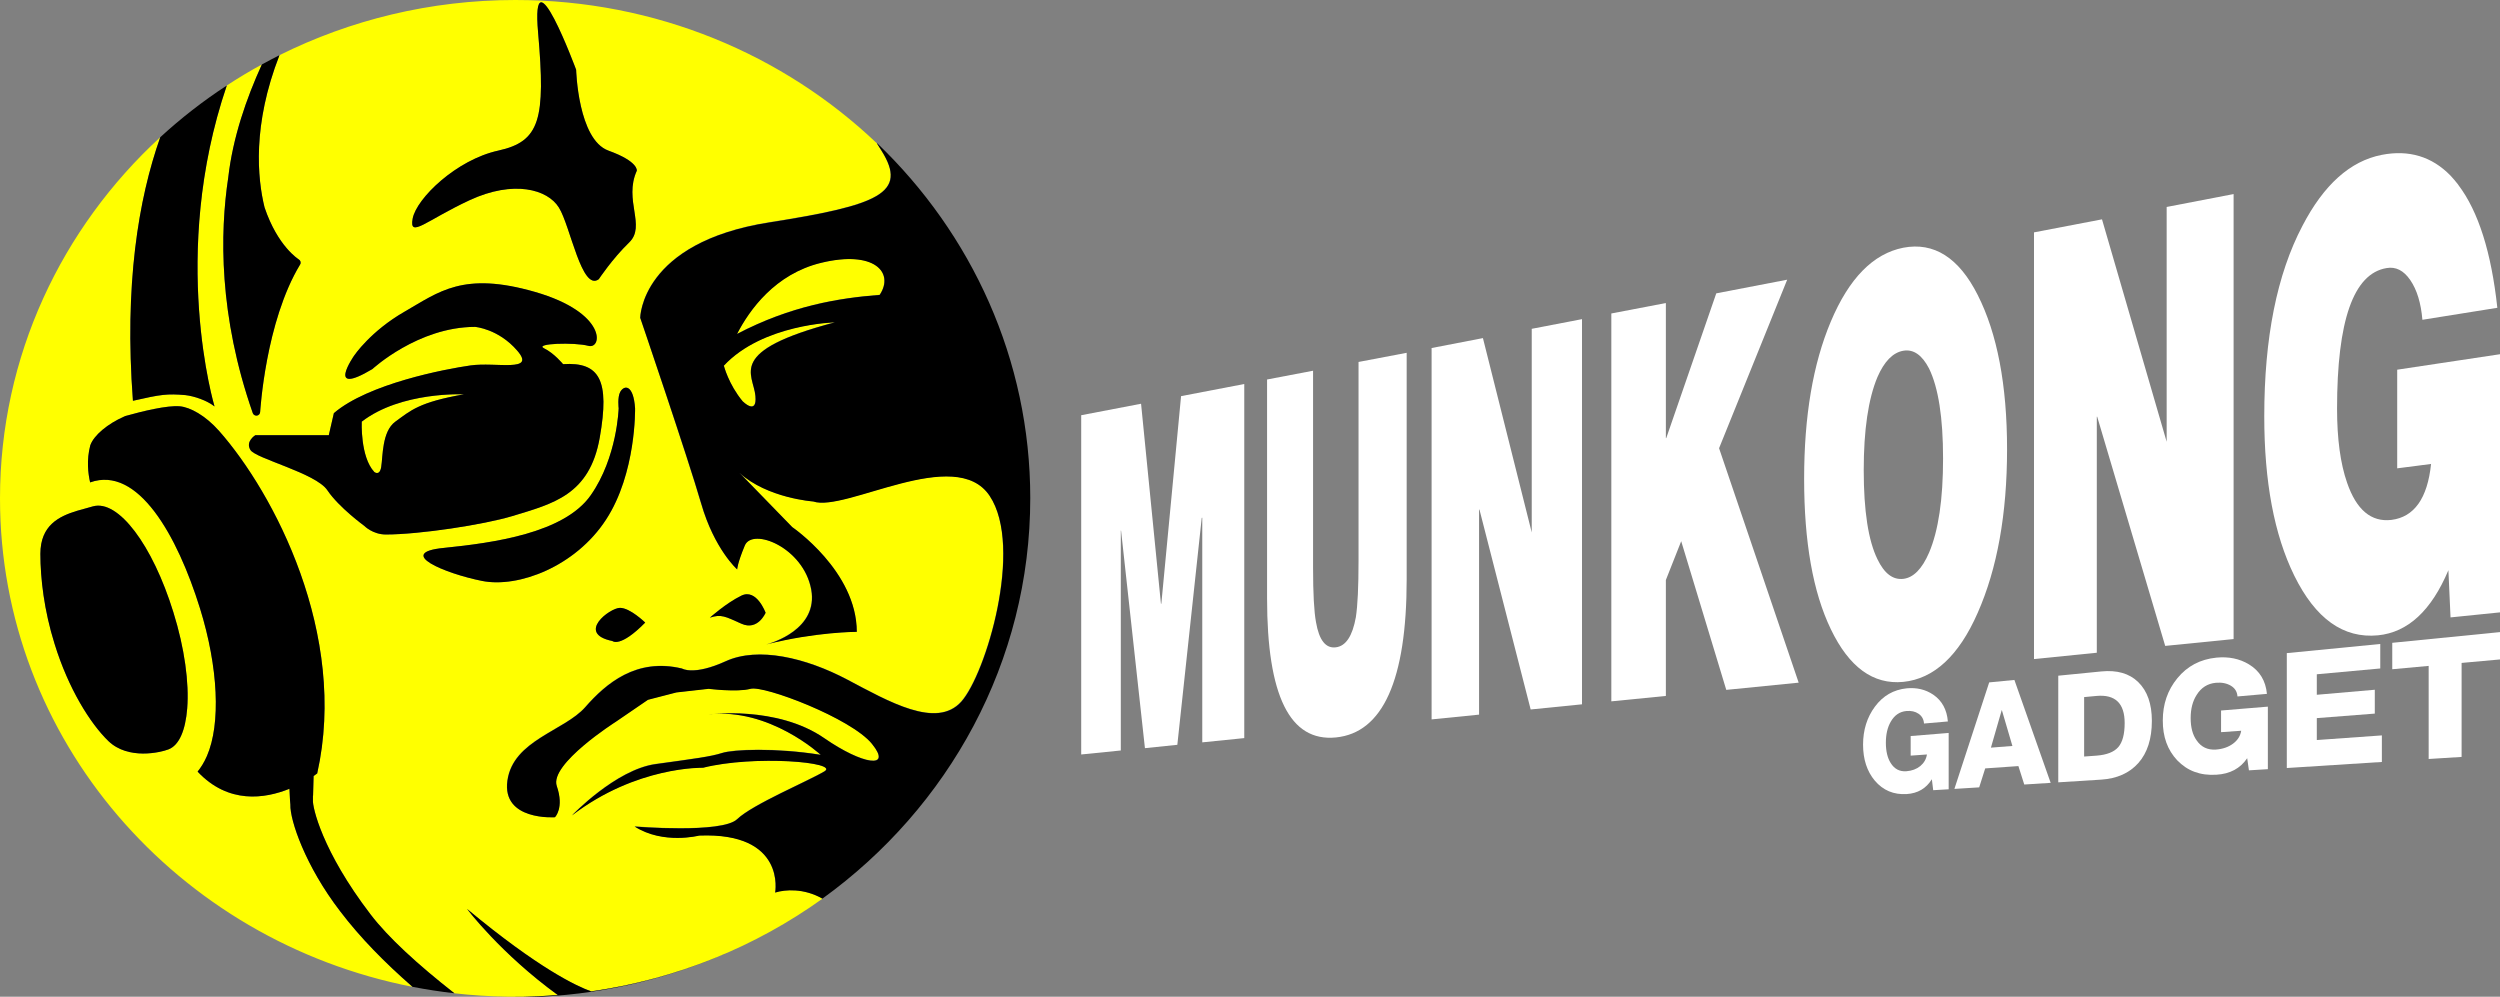
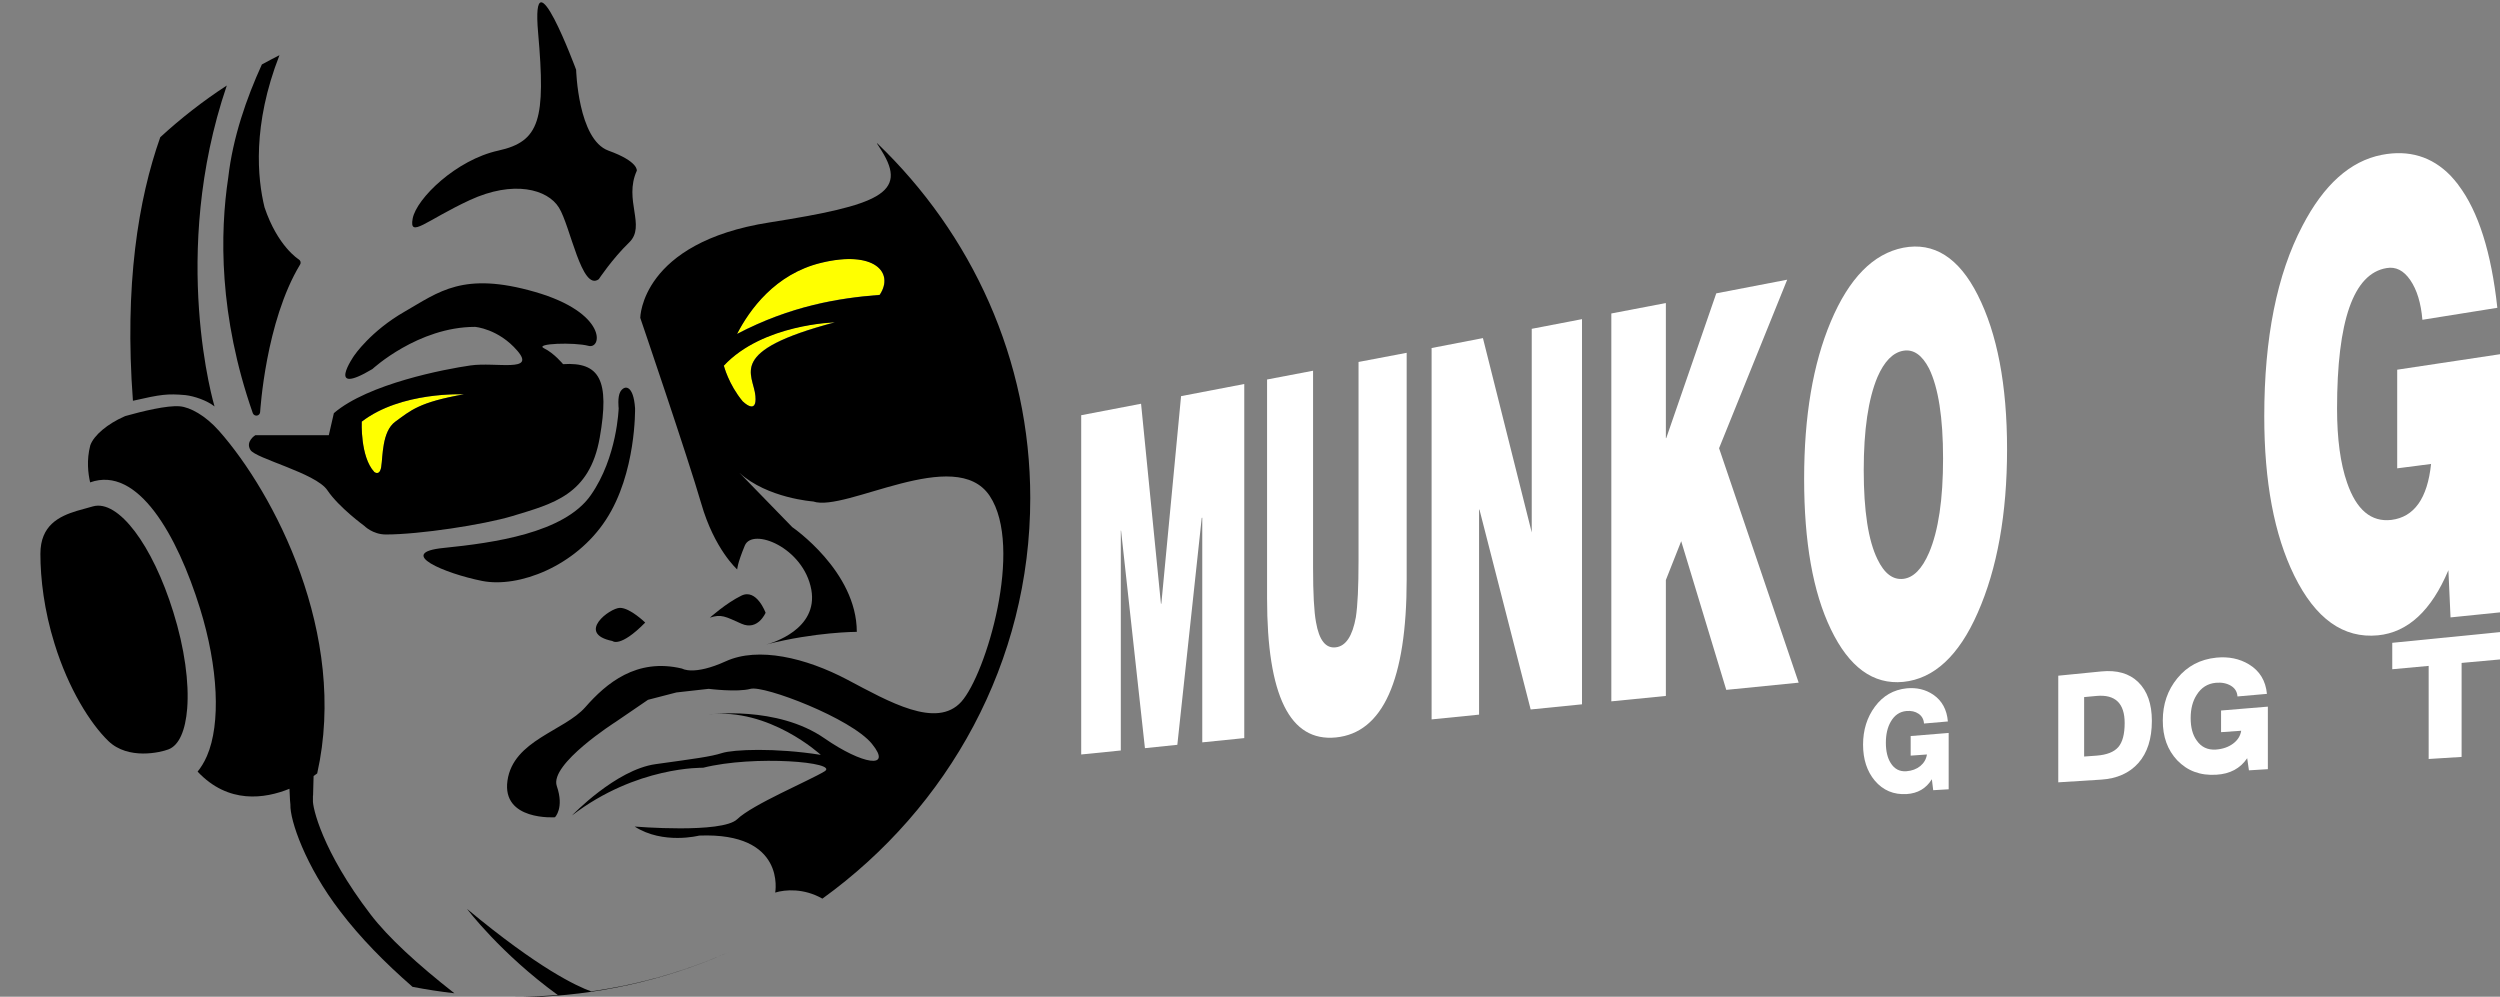
<svg xmlns="http://www.w3.org/2000/svg" width="464" height="185" viewBox="0 0 464 185" fill="none">
  <rect x="0" y="0" width="464" height="185" fill="#808080" stroke="none" />
  <path d="M67.138 78.26C67.138 78.26 66.841 84.77 69.464 87.594C69.464 87.594 70.454 88.431 70.751 86.684C71.072 84.722 70.874 80.079 73.374 78.26C76.244 76.178 77.779 74.646 86.118 73.186C86.118 73.186 74.438 72.612 67.138 78.26Z" fill="#FFFF00" />
-   <path fill-rule="evenodd" clip-rule="evenodd" d="M97.205 184.976H94.112C90.812 184.928 87.554 184.721 84.337 184.354C77.531 179.017 72.038 173.991 68.771 169.707C59.739 157.908 57.981 149.747 58.08 148.551V148.503C58.08 148.455 58.08 148.407 58.08 148.407V147.689L58.105 147.665L58.204 144.027C58.65 143.716 58.872 143.549 58.872 143.549C64.663 117.701 50.805 91.471 40.684 80.007C38.11 77.087 35.264 75.58 33.383 75.412C31.032 75.197 26.38 76.346 23.287 77.207C23.188 77.255 23.113 77.279 23.014 77.327C20.07 78.619 17.422 80.749 16.753 82.664C16.036 85.416 16.358 87.905 16.729 89.532C25.588 86.349 32.913 99.369 37.12 112.915C40.51 123.828 41.005 134.335 38.407 140.318C37.887 141.514 37.293 142.448 36.675 143.214C42.391 149.293 49.172 148.239 53.725 146.397L53.824 148.503L53.898 149.316C53.898 149.316 53.898 149.34 53.898 149.364C53.799 152.212 56.67 160.732 63.154 169.157C66.816 173.967 71.295 178.562 76.566 183.157C32.888 174.613 0 137.278 0 92.5C0 66.126 11.433 42.313 29.745 25.464C25.662 37.024 23.064 52.891 24.672 74.383C29.919 73.186 31.057 73.043 34.398 73.33C36.081 73.521 38.432 74.335 39.817 75.436C39.817 75.436 31.379 47.339 42.094 15.867C44.206 14.479 46.375 13.179 48.602 11.966C45.732 18.261 43.208 25.536 42.366 32.931C40.807 43.223 40.584 58.563 46.92 76.68C47.019 76.968 47.34 77.183 47.687 77.135C48.008 77.087 48.256 76.824 48.281 76.489C48.306 76.322 49.271 59.712 55.705 49.086C55.903 48.751 55.779 48.344 55.457 48.153C55.408 48.105 51.547 45.759 49.097 38.484C47.786 33.123 46.796 23.239 51.869 10.243C64.985 3.71 79.882 0 95.646 0C121.778 0 145.461 10.148 162.734 26.589C163.031 27.092 163.328 27.547 163.575 27.953C168.525 35.779 163.155 38.053 142.788 41.236C118.908 44.994 118.809 58.946 118.809 58.946C118.809 58.946 127.619 84.865 130.093 93.409C132.568 101.906 136.8 105.663 136.8 105.663C136.8 105.663 136.8 104.634 138.21 101.236C139.621 97.813 149.123 101.571 150.534 109.397C151.87 116.744 143.283 119.305 142.194 119.592C151.301 117.247 158.997 117.247 158.997 117.247C158.997 105.998 147.02 97.813 147.02 97.813L137.22 87.713C142.368 92.452 150.88 93.05 150.88 93.05C156.869 95.085 177.335 82.472 183.67 92.021C190.005 101.571 182.952 125.073 178.374 130.194C173.796 135.316 164.986 130.194 157.24 126.102C149.495 122.009 140.66 119.975 134.671 122.703C128.707 125.432 126.579 124.067 126.579 124.067C118.116 122.009 112.474 126.796 108.613 131.223C104.728 135.651 95.2 137.35 94.161 144.841C93.097 152.356 102.971 151.662 102.971 151.662C102.971 151.662 104.728 149.963 103.317 145.87C101.907 141.778 114.255 133.952 114.255 133.952L120.219 129.859L125.515 128.495L131.504 127.801C131.504 127.801 136.8 128.495 139.274 127.801C141.724 127.131 157.958 133.258 161.818 138.02C165.679 142.807 160.012 141.849 153.009 137.015C144.149 130.864 131.454 132.587 131.454 132.587C142.714 131.223 152.291 140.078 152.291 140.078C143.852 138.714 136.082 139.049 133.978 139.743C131.875 140.413 129.029 140.772 121.655 141.778C114.255 142.807 106.138 151.327 106.138 151.327C118.116 142.137 130.464 142.472 130.464 142.472C139.967 140.078 155.83 141.443 153.009 143.142C150.188 144.841 139.621 149.269 136.8 152.021C133.978 154.725 117.769 153.361 117.769 153.361C123.065 156.783 129.747 155.06 129.747 155.06C145.956 154.39 143.852 165.639 143.852 165.639C145.684 165.04 149.198 164.801 152.662 166.787C140.289 175.666 125.639 181.721 109.702 183.995C107.029 183.038 99.952 179.735 86.688 168.702C86.688 168.702 92.899 176.959 103.54 184.689C101.445 184.849 99.333 184.944 97.205 184.976ZM131.751 114.638C133.855 113.944 134.572 114.399 137.616 115.763C140.66 117.127 142.095 113.728 142.095 113.728C142.095 113.728 140.437 109.181 137.616 110.545C134.795 111.91 131.751 114.638 131.751 114.638ZM14.254 94.822C10.988 95.827 7.498 97.478 7.498 102.791C7.498 107.386 8.191 113.298 10.121 119.472C12.695 127.825 16.753 134.287 20.119 137.542C23.806 141.084 29.795 139.648 31.23 139.097C33.26 138.355 34.423 135.531 34.744 131.487C35.115 126.748 34.274 120.334 32.171 113.609C28.31 101.14 21.95 92.668 17.248 93.984C16.58 94.175 15.491 94.463 14.254 94.822ZM115.072 112.819C113.191 112.819 106.856 117.582 113.661 118.97C113.661 118.97 115.072 120.31 119.749 115.547C119.749 115.547 116.953 112.819 115.072 112.819ZM87.183 37.144C95.299 33.386 101.635 35.109 103.738 38.532C105.866 41.93 107.97 54.184 111.137 51.814C111.137 51.814 113.612 48.057 116.78 44.994C119.947 41.93 115.715 37.144 118.19 31.687C118.19 31.687 118.561 29.988 112.919 27.953C107.277 25.895 106.93 12.948 106.93 12.948C106.93 12.948 98.467 -9.884 99.878 6.127C101.288 22.162 100.224 26.254 92.478 27.953C84.708 29.653 77.309 36.809 76.591 40.566C75.898 44.324 79.09 40.901 87.183 37.144ZM95.101 95.779C102.624 93.481 109.43 91.902 111.311 81.228C113.191 70.554 111.311 67.155 104.505 67.586C104.505 67.586 102.847 65.552 100.966 64.642C99.086 63.733 106.609 63.494 109.207 64.188C111.781 64.882 112.721 58.061 99.308 54.184C85.945 50.331 81.466 54.184 75.131 57.822C68.771 61.459 65.727 66.007 65.727 66.007C65.727 66.007 60.332 73.737 69.117 68.496C69.117 68.496 77.581 60.669 88.172 60.669C88.172 60.669 92.503 61.005 96.017 65.097C99.556 69.19 92.033 67.155 87.331 67.825C82.629 68.496 68.326 71.224 61.966 76.68L61.025 80.773H47.39C47.39 80.773 45.509 81.922 46.474 83.501C47.39 85.105 58.674 87.809 60.778 91.016C62.906 94.175 67.608 97.598 67.608 97.598C67.608 97.598 69.167 99.201 71.617 99.201C77.828 99.201 89.682 97.406 95.101 95.779ZM89.459 107.817C96.264 109.181 106.856 105.089 112.474 96.449C118.116 87.809 117.868 75.771 117.868 75.771C117.571 71.391 115.889 71.391 115.122 72.732C114.577 73.713 114.825 75.771 114.825 75.771C114.825 75.771 114.577 84.865 109.652 91.902C104.728 98.962 91.563 100.757 82.406 101.69C73.25 102.576 82.629 106.453 89.459 107.817Z" fill="#FFFF00" />
  <path d="M134.325 67.826C134.325 67.826 135.191 71.272 137.789 74.455C137.789 74.455 140.511 77.183 140.19 73.474C139.818 69.333 134.646 65.169 154.939 59.808C154.939 59.808 141.526 60.119 134.325 67.826Z" fill="#FFFF00" />
  <path d="M152.415 48.751C143.828 50.81 139.052 57.535 136.775 61.962C146.773 56.745 155.607 55.309 163.254 54.711C166.025 50.546 162.214 46.358 152.415 48.751Z" fill="#FFFF00" />
  <path d="M68.771 169.707C59.739 157.908 57.982 149.747 58.081 148.55V148.502C58.081 148.454 58.081 148.407 58.081 148.407V147.689L58.105 147.665L58.204 144.027C58.65 143.716 58.873 143.548 58.873 143.548C64.663 117.701 50.805 91.471 40.684 80.007C38.11 77.087 35.264 75.579 33.383 75.412C31.032 75.196 26.38 76.345 23.287 77.207C23.188 77.254 23.114 77.278 23.015 77.326C20.07 78.619 17.422 80.749 16.754 82.663C16.036 85.415 16.358 87.904 16.729 89.532C25.588 86.349 32.913 99.368 37.12 112.914C40.511 123.828 41.005 134.334 38.407 140.317C37.887 141.514 37.293 142.447 36.675 143.213C42.391 149.292 49.172 148.239 53.725 146.396L53.824 148.502L53.898 149.316C53.898 149.316 53.898 149.34 53.898 149.364C53.799 152.212 56.67 160.732 63.154 169.156C66.816 173.967 71.295 178.562 76.566 183.157C79.124 183.651 81.714 184.05 84.337 184.354C77.531 179.017 72.038 173.991 68.771 169.707Z" fill="black" />
  <path d="M113.661 118.97C113.661 118.97 115.072 120.31 119.749 115.548C119.749 115.548 116.953 112.819 115.072 112.819C113.191 112.819 106.856 117.582 113.661 118.97Z" fill="black" />
  <path d="M137.616 115.763C140.66 117.127 142.096 113.728 142.096 113.728C142.096 113.728 140.438 109.181 137.616 110.545C134.795 111.91 131.751 114.638 131.751 114.638C133.855 113.944 134.573 114.399 137.616 115.763Z" fill="black" />
  <path d="M112.473 96.449C118.116 87.809 117.868 75.771 117.868 75.771C117.571 71.391 115.889 71.391 115.121 72.731C114.577 73.713 114.824 75.771 114.824 75.771C114.824 75.771 114.577 84.865 109.652 91.902C104.728 98.962 91.562 100.757 82.406 101.69C73.25 102.576 82.629 106.453 89.459 107.817C96.264 109.181 106.856 105.089 112.473 96.449Z" fill="black" />
  <path fill-rule="evenodd" clip-rule="evenodd" d="M95.102 95.779C89.682 97.406 77.829 99.201 71.617 99.201C69.167 99.201 67.608 97.597 67.608 97.597C67.608 97.597 62.906 94.175 60.778 91.016C58.675 87.809 47.39 85.105 46.474 83.501C45.509 81.922 47.39 80.773 47.39 80.773H61.026L61.966 76.68C68.326 71.224 82.629 68.495 87.331 67.825C92.033 67.155 99.556 69.189 96.017 65.097C92.503 61.004 88.173 60.669 88.173 60.669C77.581 60.669 69.118 68.495 69.118 68.495C60.333 73.737 65.727 66.006 65.727 66.006C65.727 66.006 68.771 61.459 75.131 57.821C81.466 54.184 85.945 50.33 99.309 54.184C112.721 58.061 111.781 64.882 109.207 64.187C106.609 63.493 99.086 63.733 100.967 64.642C102.847 65.552 104.505 67.586 104.505 67.586C111.311 67.155 113.191 70.553 111.311 81.228C109.43 91.901 102.625 93.481 95.102 95.779ZM86.119 73.186C86.119 73.186 74.438 72.612 67.138 78.26C67.138 78.26 66.841 84.77 69.464 87.594C69.464 87.594 70.454 88.431 70.751 86.684C71.073 84.722 70.875 80.079 73.374 78.26C76.245 76.178 77.779 74.646 86.119 73.186Z" fill="black" />
  <path d="M87.183 37.144C95.299 33.387 101.635 35.11 103.738 38.532C105.866 41.931 107.97 54.184 111.137 51.815C111.137 51.815 113.612 48.058 116.78 44.994C119.947 41.931 115.715 37.144 118.19 31.688C118.19 31.688 118.561 29.988 112.919 27.954C107.277 25.896 106.93 12.948 106.93 12.948C106.93 12.948 98.467 -9.884 99.878 6.127C101.288 22.162 100.224 26.255 92.478 27.954C84.708 29.653 77.309 36.809 76.591 40.567C75.898 44.324 79.09 40.902 87.183 37.144Z" fill="black" />
  <path d="M7.498 102.791C7.498 107.386 8.191 113.297 10.121 119.472C12.695 127.825 16.753 134.286 20.119 137.541C23.806 141.083 29.795 139.647 31.23 139.097C33.259 138.355 34.422 135.531 34.744 131.486C35.115 126.748 34.274 120.334 32.17 113.609C28.31 101.14 21.95 92.667 17.248 93.984C16.58 94.175 15.491 94.462 14.254 94.821C10.987 95.826 7.498 97.478 7.498 102.791Z" fill="black" />
  <path d="M24.672 74.383C29.919 73.187 31.057 73.043 34.398 73.33C36.081 73.522 38.432 74.335 39.818 75.436C39.818 75.436 31.379 47.339 42.094 15.868C37.689 18.74 33.581 21.947 29.746 25.465C25.662 37.024 23.064 52.892 24.672 74.383Z" fill="black" />
  <path d="M46.919 76.68C47.018 76.968 47.34 77.183 47.687 77.135C48.008 77.087 48.256 76.824 48.28 76.489C48.305 76.322 49.27 59.712 55.704 49.086C55.902 48.751 55.779 48.344 55.457 48.153C55.407 48.105 51.547 45.759 49.097 38.484C47.785 33.123 46.796 23.239 51.869 10.243C50.763 10.802 49.674 11.376 48.602 11.966C45.731 18.261 43.207 25.536 42.366 32.931C40.807 43.222 40.584 58.563 46.919 76.68Z" fill="black" />
  <path d="M215.544 112.053H215.47L211.782 74.934L200.671 77.064V140.031L208.021 139.289V98.484H208.07L212.5 138.858L218.513 138.236L223.042 96.114L223.141 96.09V137.781L230.936 136.991V71.272L219.206 73.522L215.544 112.053Z" fill="white" />
  <path d="M252.144 104.131C252.144 108.918 251.979 112.388 251.649 114.542C251.022 118.052 249.785 119.919 247.937 120.142C246.056 120.382 244.827 118.826 244.25 115.475C243.887 113.529 243.705 110.146 243.705 105.328V68.807L235.168 70.434V111.024C235.168 129.093 239.375 137.709 247.937 136.871C256.648 136.01 261.078 126.221 261.078 107.506V65.48L252.144 67.179V104.131Z" fill="white" />
  <path d="M284.29 98.818L275.232 62.752L265.705 64.594V133.521L274.515 132.635V94.582H274.589L284.092 131.678L293.619 130.721V59.233L284.29 61.028V98.818Z" fill="white" />
  <path d="M331.704 51.91L318.539 54.447L309.259 81.3L309.185 81.323V56.242L299.063 58.181V130.17L309.185 129.165V107.65L312.031 100.446L320.395 128.04L333.833 126.7L319.059 83.19L331.704 51.91Z" fill="white" />
  <path fill-rule="evenodd" clip-rule="evenodd" d="M339.796 116.768C336.48 109.876 334.847 100.59 334.847 88.886C334.847 77.255 336.48 67.562 339.796 59.688C343.186 51.647 347.665 47.076 353.258 45.975C358.925 44.898 363.553 47.794 367.067 54.758C370.68 61.89 372.511 71.439 372.511 83.382C372.511 95.396 370.68 105.544 367.067 113.729C363.553 121.746 358.925 125.982 353.258 126.557C347.665 127.107 343.186 123.828 339.796 116.768ZM353.258 107.434C355.139 107.211 356.731 105.592 358.034 102.576C359.767 98.507 360.633 92.692 360.633 85.105C360.633 77.526 359.767 71.958 358.034 68.4C356.731 65.879 355.139 64.778 353.258 65.097C351.328 65.432 349.728 67.06 348.457 69.98C346.75 74.048 345.908 79.816 345.908 87.259C345.908 94.822 346.758 100.334 348.457 103.797C349.728 106.445 351.328 107.658 353.258 107.434Z" fill="white" />
-   <path d="M389.166 77.351H389.24L401.861 119.879L414.556 118.611V36.019L402.133 38.412V81.994L390.131 40.71L377.51 43.127V122.321L389.166 121.148V77.351Z" fill="white" />
  <path d="M442.049 28.743C436.184 29.892 431.285 34.295 427.325 41.93C422.598 50.929 420.248 62.703 420.248 77.278C420.248 89.388 422.079 99.225 425.816 106.835C429.75 114.829 434.922 118.539 441.356 117.916C446.9 117.366 451.255 113.345 454.423 105.83L454.819 114.59L464 113.656V65.743L444.92 68.615V86.923L451.206 86.11C450.537 92.524 448.063 95.97 443.831 96.496C440.094 96.927 437.347 94.63 435.615 89.58C434.378 86.038 433.759 81.459 433.759 75.843C433.759 59.496 436.803 50.785 442.94 49.756C444.656 49.453 446.124 50.195 447.345 51.982C448.582 53.785 449.333 56.242 449.597 59.353L463.505 57.127C462.391 46.836 459.991 39.249 456.279 34.343C456.262 34.311 456.237 34.271 456.204 34.224C455.743 33.633 455.272 33.083 454.794 32.572C451.354 29.054 447.098 27.762 442.049 28.743Z" fill="white" />
  <path d="M354.62 140.246L357.639 140.031C357.507 140.892 357.094 141.61 356.401 142.185C355.709 142.743 354.851 143.062 353.828 143.142C352.574 143.238 351.601 142.727 350.908 141.61C350.314 140.669 350.017 139.416 350.017 137.853C350.017 136.305 350.314 135.013 350.908 133.976C351.601 132.747 352.574 132.077 353.828 131.965C354.719 131.886 355.469 132.053 356.08 132.468C356.707 132.899 357.045 133.505 357.094 134.287L361.524 133.904C361.343 131.702 360.435 130.043 358.802 128.926C357.383 127.969 355.742 127.578 353.877 127.753C351.436 128.008 349.472 129.141 347.988 131.152C346.519 133.13 345.785 135.483 345.785 138.212C345.785 140.924 346.511 143.15 347.963 144.889C349.497 146.692 351.469 147.522 353.877 147.378C355.94 147.25 357.499 146.333 358.554 144.626L358.802 146.66L361.673 146.493V136.034L354.62 136.608V140.246Z" fill="white" />
-   <path fill-rule="evenodd" clip-rule="evenodd" d="M373.872 126.198L380.603 145.296L375.703 145.607L374.614 142.185L368.452 142.616L367.339 146.134L362.736 146.421L369.195 126.652L373.872 126.198ZM373.501 138.451L371.546 131.798H371.521L369.516 138.762L373.501 138.451Z" fill="white" />
  <path fill-rule="evenodd" clip-rule="evenodd" d="M396.862 126.604C398.544 128.248 399.386 130.641 399.386 133.784C399.386 137.119 398.553 139.727 396.886 141.61C395.228 143.477 392.927 144.506 390.007 144.697L382.014 145.2V125.408L390.007 124.618C392.902 124.331 395.204 124.977 396.862 126.604ZM394.338 134.191C394.338 130.529 392.58 128.854 389.116 129.165L386.815 129.38V140.413L389.116 140.246C391.013 140.102 392.358 139.576 393.15 138.666C393.942 137.757 394.338 136.265 394.338 134.191Z" fill="white" />
  <path d="M412.229 135.89L415.966 135.627C415.817 136.584 415.314 137.382 414.456 138.02C413.598 138.659 412.534 139.026 411.264 139.121C409.73 139.217 408.542 138.651 407.7 137.422C406.958 136.401 406.587 135.021 406.587 133.282C406.587 131.558 406.958 130.123 407.7 128.974C408.542 127.618 409.73 126.868 411.264 126.724C412.353 126.628 413.285 126.812 414.06 127.275C414.819 127.737 415.223 128.399 415.273 129.261L420.742 128.782C420.511 126.341 419.397 124.514 417.401 123.302C415.652 122.249 413.64 121.834 411.363 122.057C408.36 122.36 405.943 123.637 404.112 125.886C402.306 128.088 401.415 130.697 401.415 133.712C401.398 136.728 402.289 139.193 404.087 141.108C405.968 143.07 408.369 143.98 411.363 143.788C413.887 143.645 415.793 142.623 417.079 140.725L417.401 142.974L420.915 142.759V131.152L412.229 131.87V135.89Z" fill="white" />
-   <path d="M429.998 133.282L440.762 132.444V128.017L429.998 128.95V125.145L441.777 124.068V119.521L424.43 121.22V142.544L442.074 141.419V136.489L429.998 137.35V133.282Z" fill="white" />
  <path d="M444.004 124.211L450.76 123.589V140.868L456.873 140.485V123.038L464 122.392V117.318L444.004 119.305V124.211Z" fill="white" />
  <path d="M109.702 183.995C107.03 183.037 99.952 179.735 86.688 168.702C86.688 168.702 92.899 176.958 103.54 184.689C101.445 184.848 99.333 184.944 97.205 184.976H95.646V185H100.323C113.142 184.354 125.293 181.29 136.305 176.24C128.015 180.022 119.081 182.678 109.702 183.995Z" fill="black" />
  <path fill-rule="evenodd" clip-rule="evenodd" d="M191.217 92.453C191.217 122.871 176.048 149.891 152.637 166.788C149.198 164.825 145.708 165.089 143.877 165.663C143.877 165.663 145.98 154.439 129.771 155.085C129.771 155.085 123.09 156.808 117.794 153.409C117.794 153.409 134.003 154.75 136.824 152.045C139.645 149.317 150.212 144.889 153.033 143.166C155.854 141.467 140.017 140.103 130.489 142.496C130.489 142.496 118.14 142.161 106.163 151.351C106.163 151.351 114.28 142.855 121.679 141.826C129.078 140.797 131.9 140.438 134.003 139.768C136.107 139.098 143.877 138.763 152.34 140.103C152.34 140.103 142.763 131.248 131.479 132.612C131.479 132.612 144.174 130.889 153.033 137.039C160.037 141.898 165.728 142.855 161.843 138.069C157.983 133.306 141.774 127.155 139.299 127.849C136.824 128.519 131.528 127.849 131.528 127.849L125.54 128.519L120.269 129.884L114.28 133.976C114.28 133.976 101.931 141.826 103.342 145.895C104.753 149.987 102.996 151.686 102.996 151.686C102.996 151.686 93.122 152.38 94.186 144.889C95.25 137.375 104.753 135.675 108.638 131.248C112.523 126.82 118.14 122.058 126.604 124.092C126.604 124.092 128.732 125.456 134.721 122.728C140.709 119.999 149.519 122.058 157.265 126.15C165.011 130.243 173.82 135.34 178.423 130.243C183.001 125.121 190.03 101.595 183.694 92.046C177.359 82.497 156.918 95.133 150.93 93.075C150.93 93.075 142.417 92.477 137.245 87.762L147.045 97.838C147.045 97.838 159.022 106.023 159.022 117.271C159.022 117.271 151.35 117.271 142.219 119.616C143.308 119.353 151.895 116.792 150.583 109.445C149.148 101.595 139.645 97.838 138.235 101.26C136.824 104.658 136.824 105.688 136.824 105.688C136.824 105.688 132.593 101.954 130.143 93.434C127.668 84.89 118.833 58.995 118.833 58.995C118.833 58.995 118.932 45.018 142.813 41.285C163.179 38.078 168.549 35.828 163.625 27.978C163.353 27.571 163.08 27.116 162.759 26.614L162.808 26.59C180.329 43.391 191.217 66.701 191.217 92.453ZM154.964 59.832C154.964 59.832 141.551 60.144 134.35 67.874C134.35 67.874 135.216 71.32 137.839 74.479C137.839 74.479 140.561 77.208 140.214 73.498C139.843 69.358 134.671 65.193 154.964 59.832ZM152.439 48.776C143.852 50.834 139.076 57.559 136.799 61.986C146.797 56.769 155.632 55.333 163.278 54.735C166.05 50.571 162.239 46.406 152.439 48.776Z" fill="black" />
</svg>